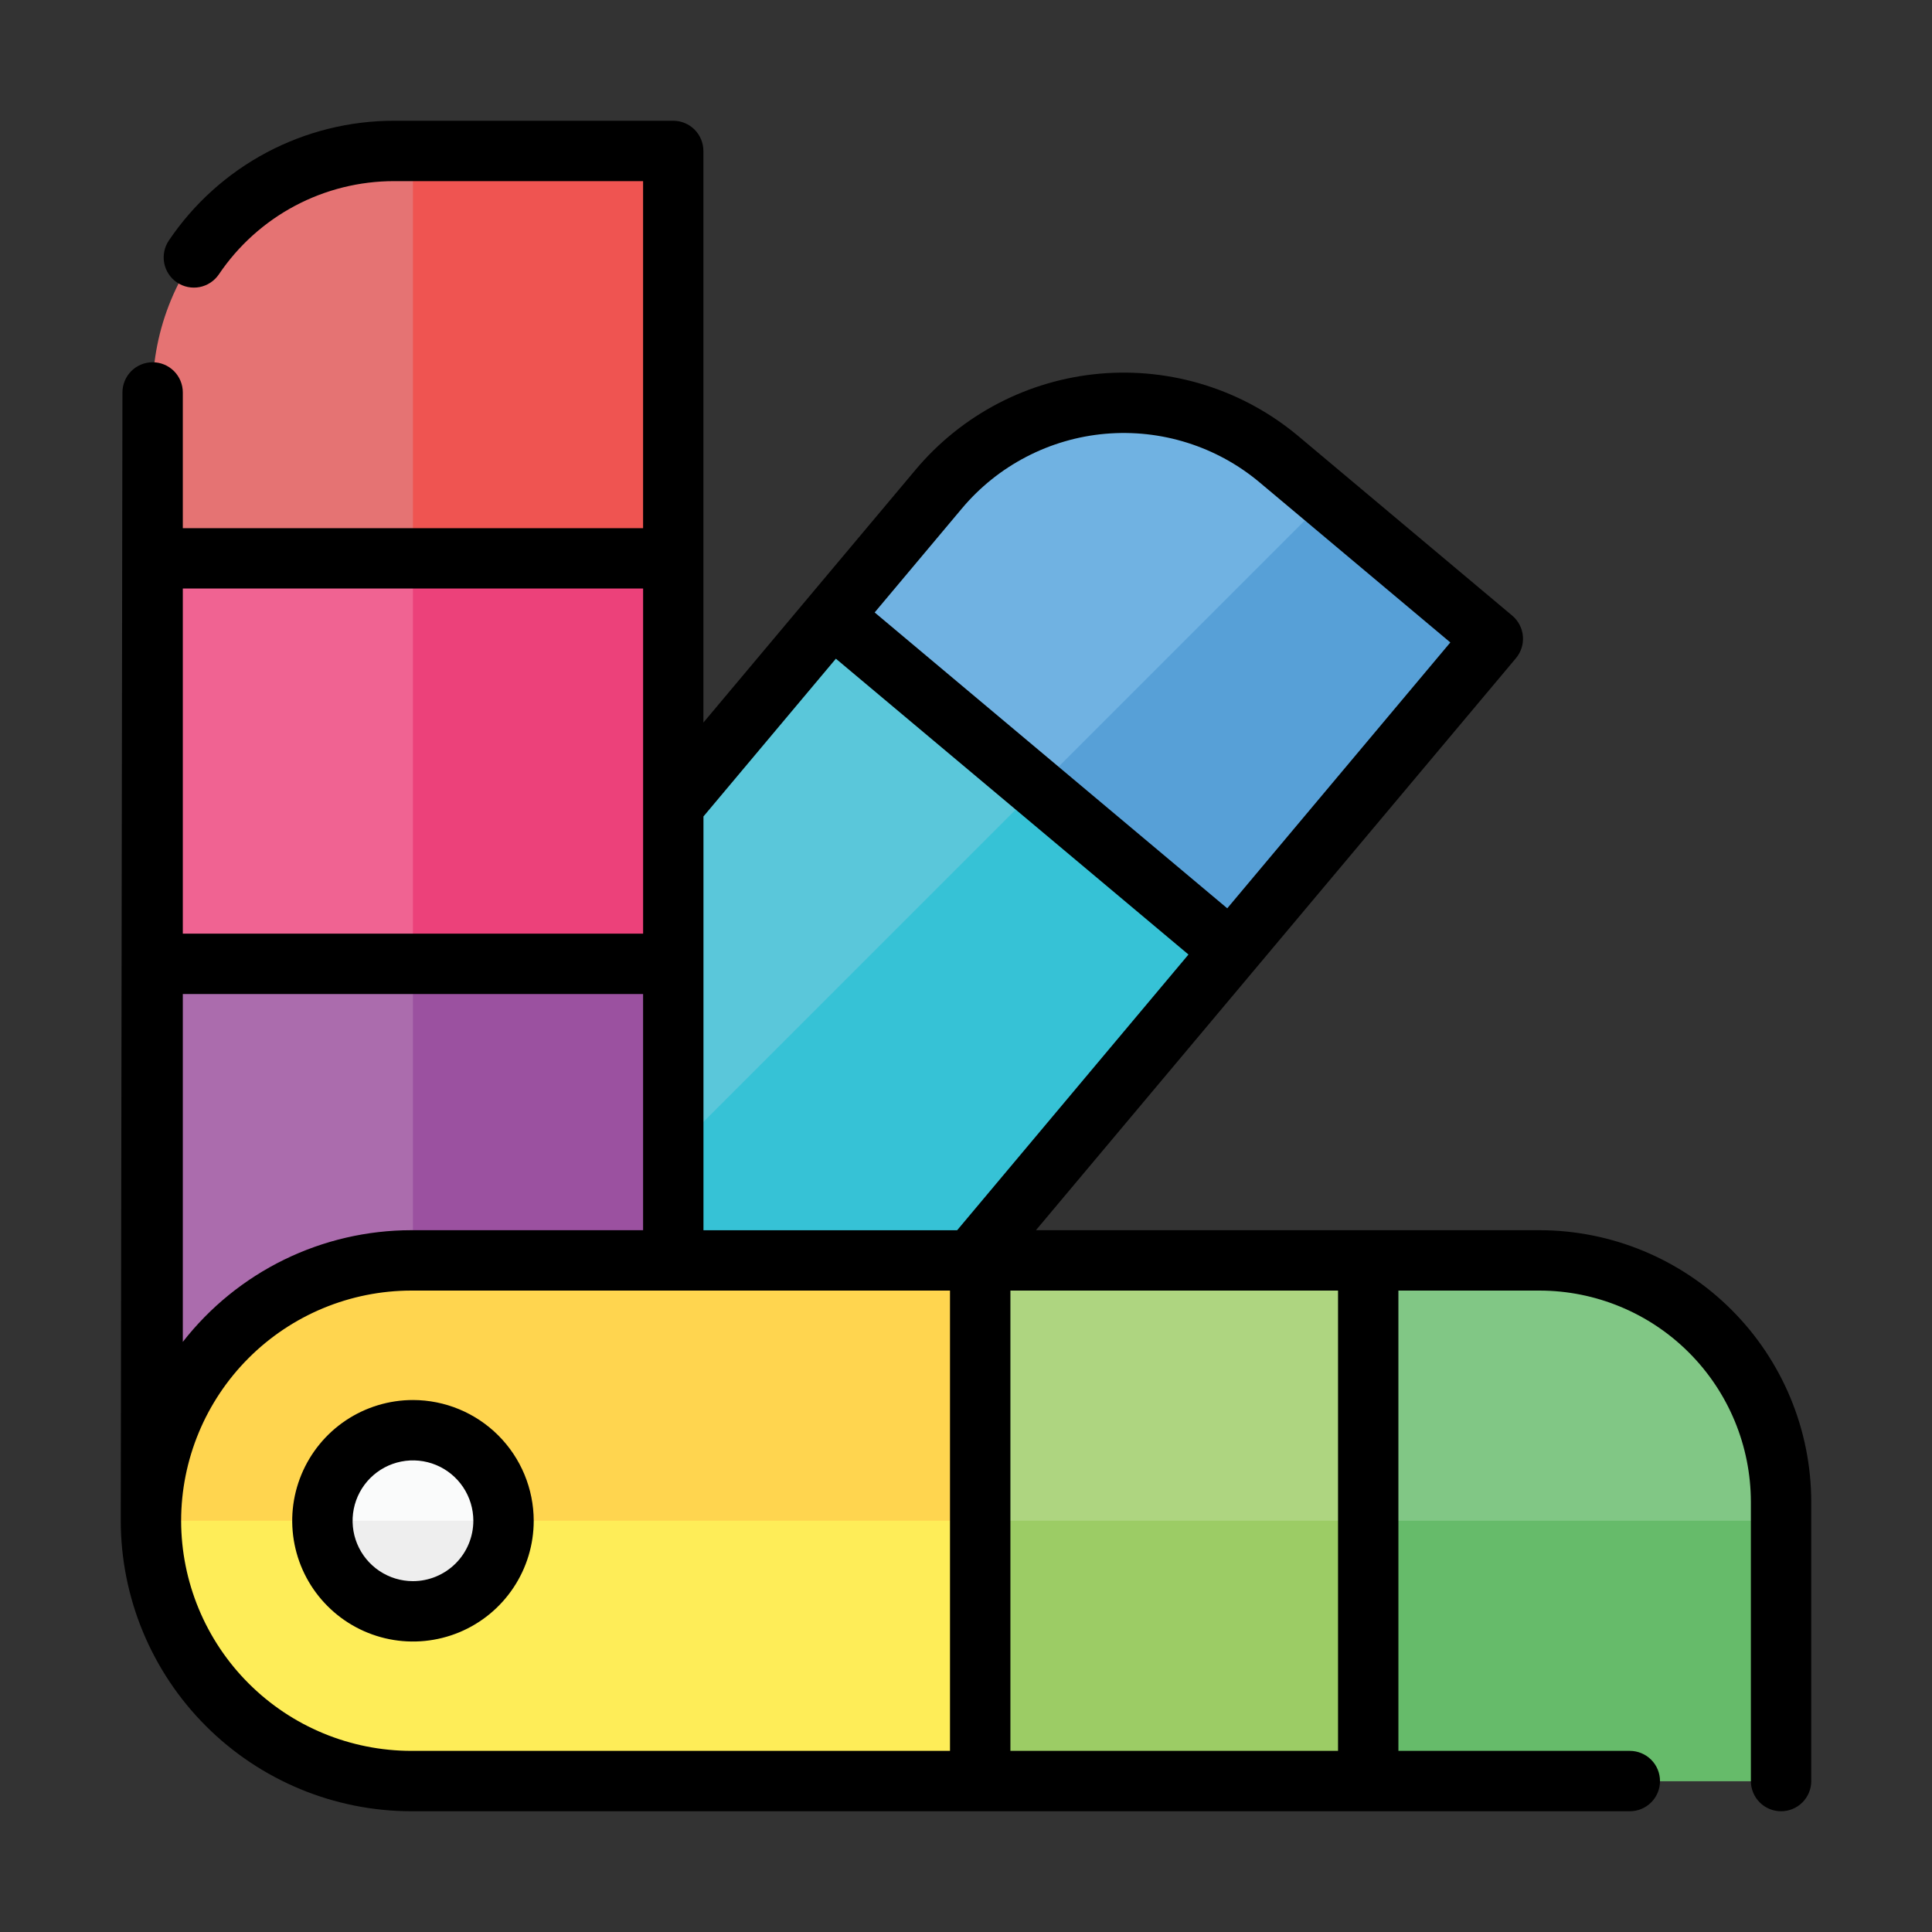
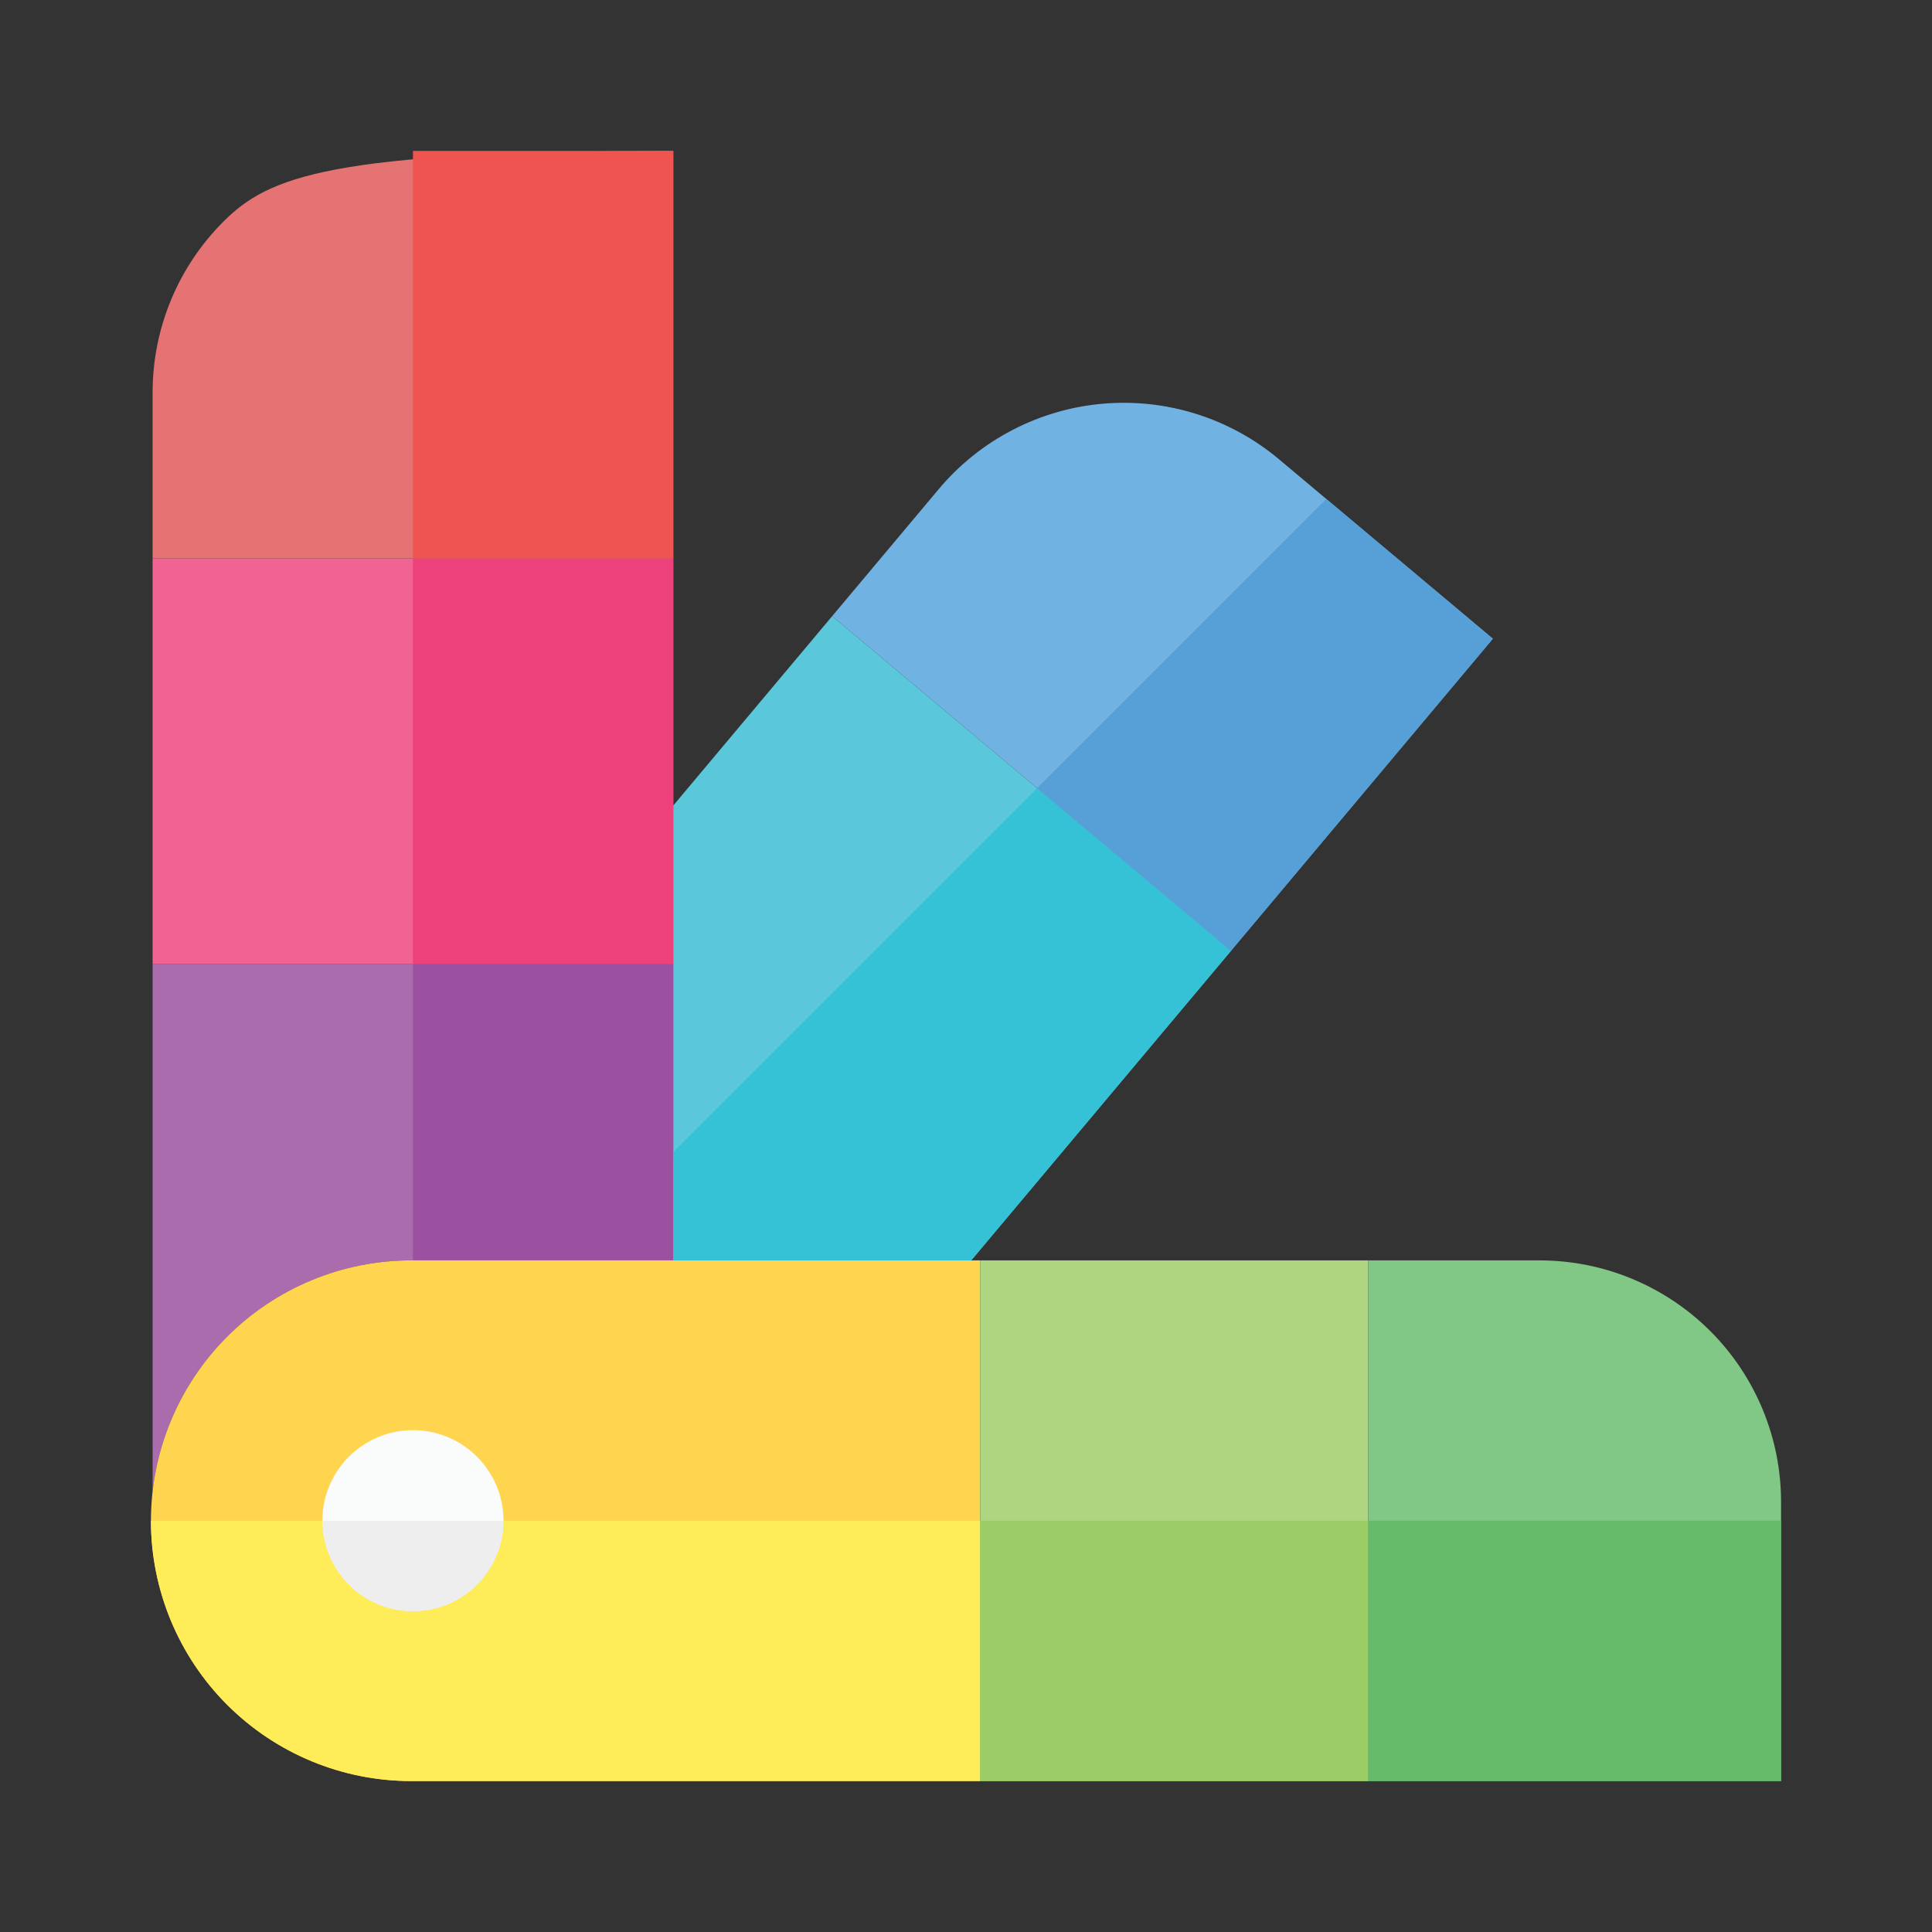
<svg xmlns="http://www.w3.org/2000/svg" width="48" height="48" viewBox="0 0 80 80" fill="none">
  <rect x="0" y="0" width="80" height="80" fill="#333333" stroke="none" />
  <path d="M6.319 61.779C6.612 59.143 7.867 56.708 9.843 54.939C11.819 53.17 14.378 52.192 17.03 52.191H27.879V39.91H6.319V61.779Z" fill="#AB6CAD" />
  <path d="M6.319 23.119H27.879V39.909H6.319V23.119Z" fill="#F06392" />
-   <path d="M27.879 6.25H16.319C13.667 6.25 11.123 7.304 9.248 9.179C7.372 11.054 6.319 13.598 6.319 16.25V23.119H27.879V6.25Z" fill="#E57373" />
+   <path d="M27.879 6.25C13.667 6.25 11.123 7.304 9.248 9.179C7.372 11.054 6.319 13.598 6.319 16.25V23.119H27.879V6.25Z" fill="#E57373" />
  <path d="M17.099 39.91H27.879V52.191H17.099V39.91Z" fill="#9B51A0" />
  <path d="M17.099 23.119H27.879V39.909H17.099V23.119Z" fill="#EC417A" />
  <path d="M17.099 6.25H27.879V23.119H17.099V6.25Z" fill="#EF5451" />
  <path d="M17.03 52.19C14.171 52.19 11.429 53.326 9.407 55.348C7.386 57.37 6.25 60.111 6.25 62.97C6.25 65.829 7.386 68.571 9.407 70.593C11.429 72.615 14.171 73.75 17.03 73.75H40.587V52.19H17.03Z" fill="#FFD54F" />
  <path d="M40.587 52.19H56.655V73.75H40.587V52.19Z" fill="#AED580" />
  <path d="M73.75 62.19C73.75 59.538 72.696 56.995 70.821 55.119C68.945 53.244 66.402 52.19 63.75 52.19H56.655V73.75H73.75V62.19Z" fill="#81C785" />
  <path d="M17.099 66.72C19.17 66.72 20.849 65.041 20.849 62.97C20.849 60.899 19.17 59.22 17.099 59.22C15.028 59.22 13.349 60.899 13.349 62.97C13.349 65.041 15.028 66.72 17.099 66.72Z" fill="#FAFBFB" />
  <path d="M20.85 62.97C20.85 63.964 20.455 64.918 19.752 65.621C19.048 66.325 18.095 66.72 17.1 66.72C16.105 66.72 15.152 66.325 14.448 65.621C13.745 64.918 13.35 63.964 13.35 62.97H6.25C6.25 65.829 7.386 68.571 9.407 70.592C11.429 72.614 14.171 73.75 17.03 73.75H40.587V62.97H20.85Z" fill="#FEED58" />
  <path d="M40.587 62.97H56.655V73.75H40.587V62.97Z" fill="#9CCC65" />
  <path d="M56.655 62.97H73.75V73.75H56.655V62.97Z" fill="#66BB6A" />
  <path d="M17.1 66.72C18.095 66.72 19.049 66.325 19.752 65.621C20.455 64.918 20.85 63.964 20.85 62.97H13.35C13.35 63.964 13.745 64.918 14.448 65.621C15.152 66.325 16.105 66.72 17.1 66.72Z" fill="#EEEEEE" />
  <path d="M27.879 33.354V52.19H40.216L50.973 39.371L34.458 25.514L27.879 33.354Z" fill="#5AC7DA" />
  <path d="M52.961 19.018C51.955 18.174 50.793 17.537 49.54 17.142C48.288 16.747 46.97 16.602 45.662 16.717C44.353 16.831 43.08 17.202 41.916 17.809C40.751 18.415 39.717 19.245 38.873 20.251L34.458 25.514L50.972 39.371L61.816 26.448L52.961 19.018Z" fill="#70B2E2" />
  <path d="M27.879 47.703V52.191H40.216L50.973 39.372L42.945 32.637L27.879 47.703Z" fill="#36C2D6" />
  <path d="M54.919 20.662L42.945 32.636L50.972 39.371L61.816 26.448L54.919 20.662Z" fill="#57A0D7" />
-   <path d="M63.75 50.94H42.896L51.93 40.175L62.773 27.253C62.985 26.999 63.089 26.671 63.06 26.341C63.031 26.011 62.872 25.706 62.619 25.492L53.764 18.061C52.632 17.112 51.324 16.394 49.915 15.95C48.506 15.506 47.023 15.343 45.551 15.472C44.08 15.601 42.648 16.018 41.337 16.701C40.027 17.383 38.863 18.317 37.914 19.449L29.126 29.92V6.25C29.126 5.918 28.995 5.601 28.76 5.366C28.526 5.132 28.208 5 27.876 5H16.319C14.477 4.999 12.663 5.451 11.036 6.316C9.41 7.181 8.021 8.432 6.991 9.96C6.899 10.096 6.835 10.249 6.802 10.41C6.77 10.571 6.769 10.736 6.8 10.898C6.832 11.059 6.894 11.212 6.985 11.349C7.075 11.486 7.192 11.604 7.328 11.696C7.464 11.787 7.617 11.852 7.778 11.884C7.939 11.917 8.105 11.918 8.266 11.887C8.427 11.855 8.58 11.793 8.717 11.702C8.854 11.611 8.972 11.495 9.064 11.359C9.865 10.17 10.945 9.197 12.21 8.524C13.476 7.851 14.887 7.5 16.32 7.5H26.629V21.87H7.57V16.25C7.57 15.918 7.438 15.601 7.204 15.366C6.969 15.132 6.652 15 6.32 15C5.988 15 5.671 15.132 5.436 15.366C5.202 15.601 5.07 15.918 5.07 16.25C5.07 16.25 5 62.54 5 62.971C5.004 66.161 6.272 69.218 8.528 71.473C10.783 73.728 13.841 74.997 17.03 75H67.487C67.819 75 68.137 74.868 68.371 74.634C68.606 74.4 68.737 74.082 68.737 73.75C68.737 73.418 68.606 73.1 68.371 72.866C68.137 72.632 67.819 72.5 67.487 72.5H57.905V53.44H63.75C66.07 53.443 68.294 54.365 69.934 56.006C71.575 57.646 72.497 59.87 72.5 62.19V73.75C72.5 74.082 72.632 74.4 72.866 74.634C73.1 74.868 73.418 75 73.75 75C74.082 75 74.4 74.868 74.634 74.634C74.868 74.4 75 74.082 75 73.75V62.19C74.997 59.207 73.81 56.348 71.701 54.239C69.592 52.13 66.733 50.943 63.75 50.94ZM39.83 21.055C40.569 20.174 41.473 19.448 42.493 18.918C43.512 18.387 44.626 18.062 45.771 17.962C46.916 17.862 48.069 17.988 49.165 18.334C50.261 18.679 51.279 19.237 52.159 19.976L60.055 26.602L50.818 37.611L36.218 25.36L39.83 21.055ZM34.612 27.275L49.212 39.525L39.634 50.941H29.129V33.807L34.612 27.275ZM26.63 24.37V38.66H7.57V24.37H26.63ZM7.57 41.16H26.629V50.94H17.029C15.204 50.941 13.404 51.359 11.765 52.16C10.126 52.962 8.691 54.126 7.57 55.565V41.16ZM7.5 62.971C7.502 60.444 8.507 58.022 10.294 56.235C12.08 54.448 14.503 53.443 17.03 53.44H39.337V72.5H17.03C14.504 72.497 12.081 71.493 10.295 69.706C8.508 67.92 7.503 65.498 7.5 62.971ZM55.405 72.5H41.839V53.44H55.405V72.5Z" fill="black" />
-   <path d="M17.1 57.972C16.111 57.972 15.145 58.265 14.322 58.814C13.5 59.364 12.859 60.145 12.481 61.058C12.102 61.972 12.003 62.977 12.196 63.947C12.389 64.917 12.865 65.808 13.565 66.507C14.264 67.207 15.155 67.683 16.125 67.876C17.095 68.069 18.1 67.969 19.014 67.591C19.927 67.213 20.708 66.572 21.257 65.749C21.807 64.927 22.1 63.961 22.1 62.972C22.098 61.646 21.571 60.375 20.634 59.438C19.697 58.501 18.426 57.973 17.1 57.972ZM17.1 65.472C16.606 65.472 16.122 65.325 15.711 65.05C15.3 64.776 14.98 64.385 14.79 63.928C14.601 63.472 14.552 62.969 14.648 62.484C14.745 61.999 14.983 61.553 15.332 61.204C15.682 60.854 16.127 60.616 16.612 60.52C17.097 60.423 17.6 60.473 18.057 60.662C18.514 60.851 18.904 61.172 19.179 61.583C19.453 61.994 19.6 62.477 19.6 62.972C19.599 63.635 19.336 64.27 18.867 64.739C18.398 65.207 17.763 65.471 17.1 65.472Z" fill="black" />
</svg>